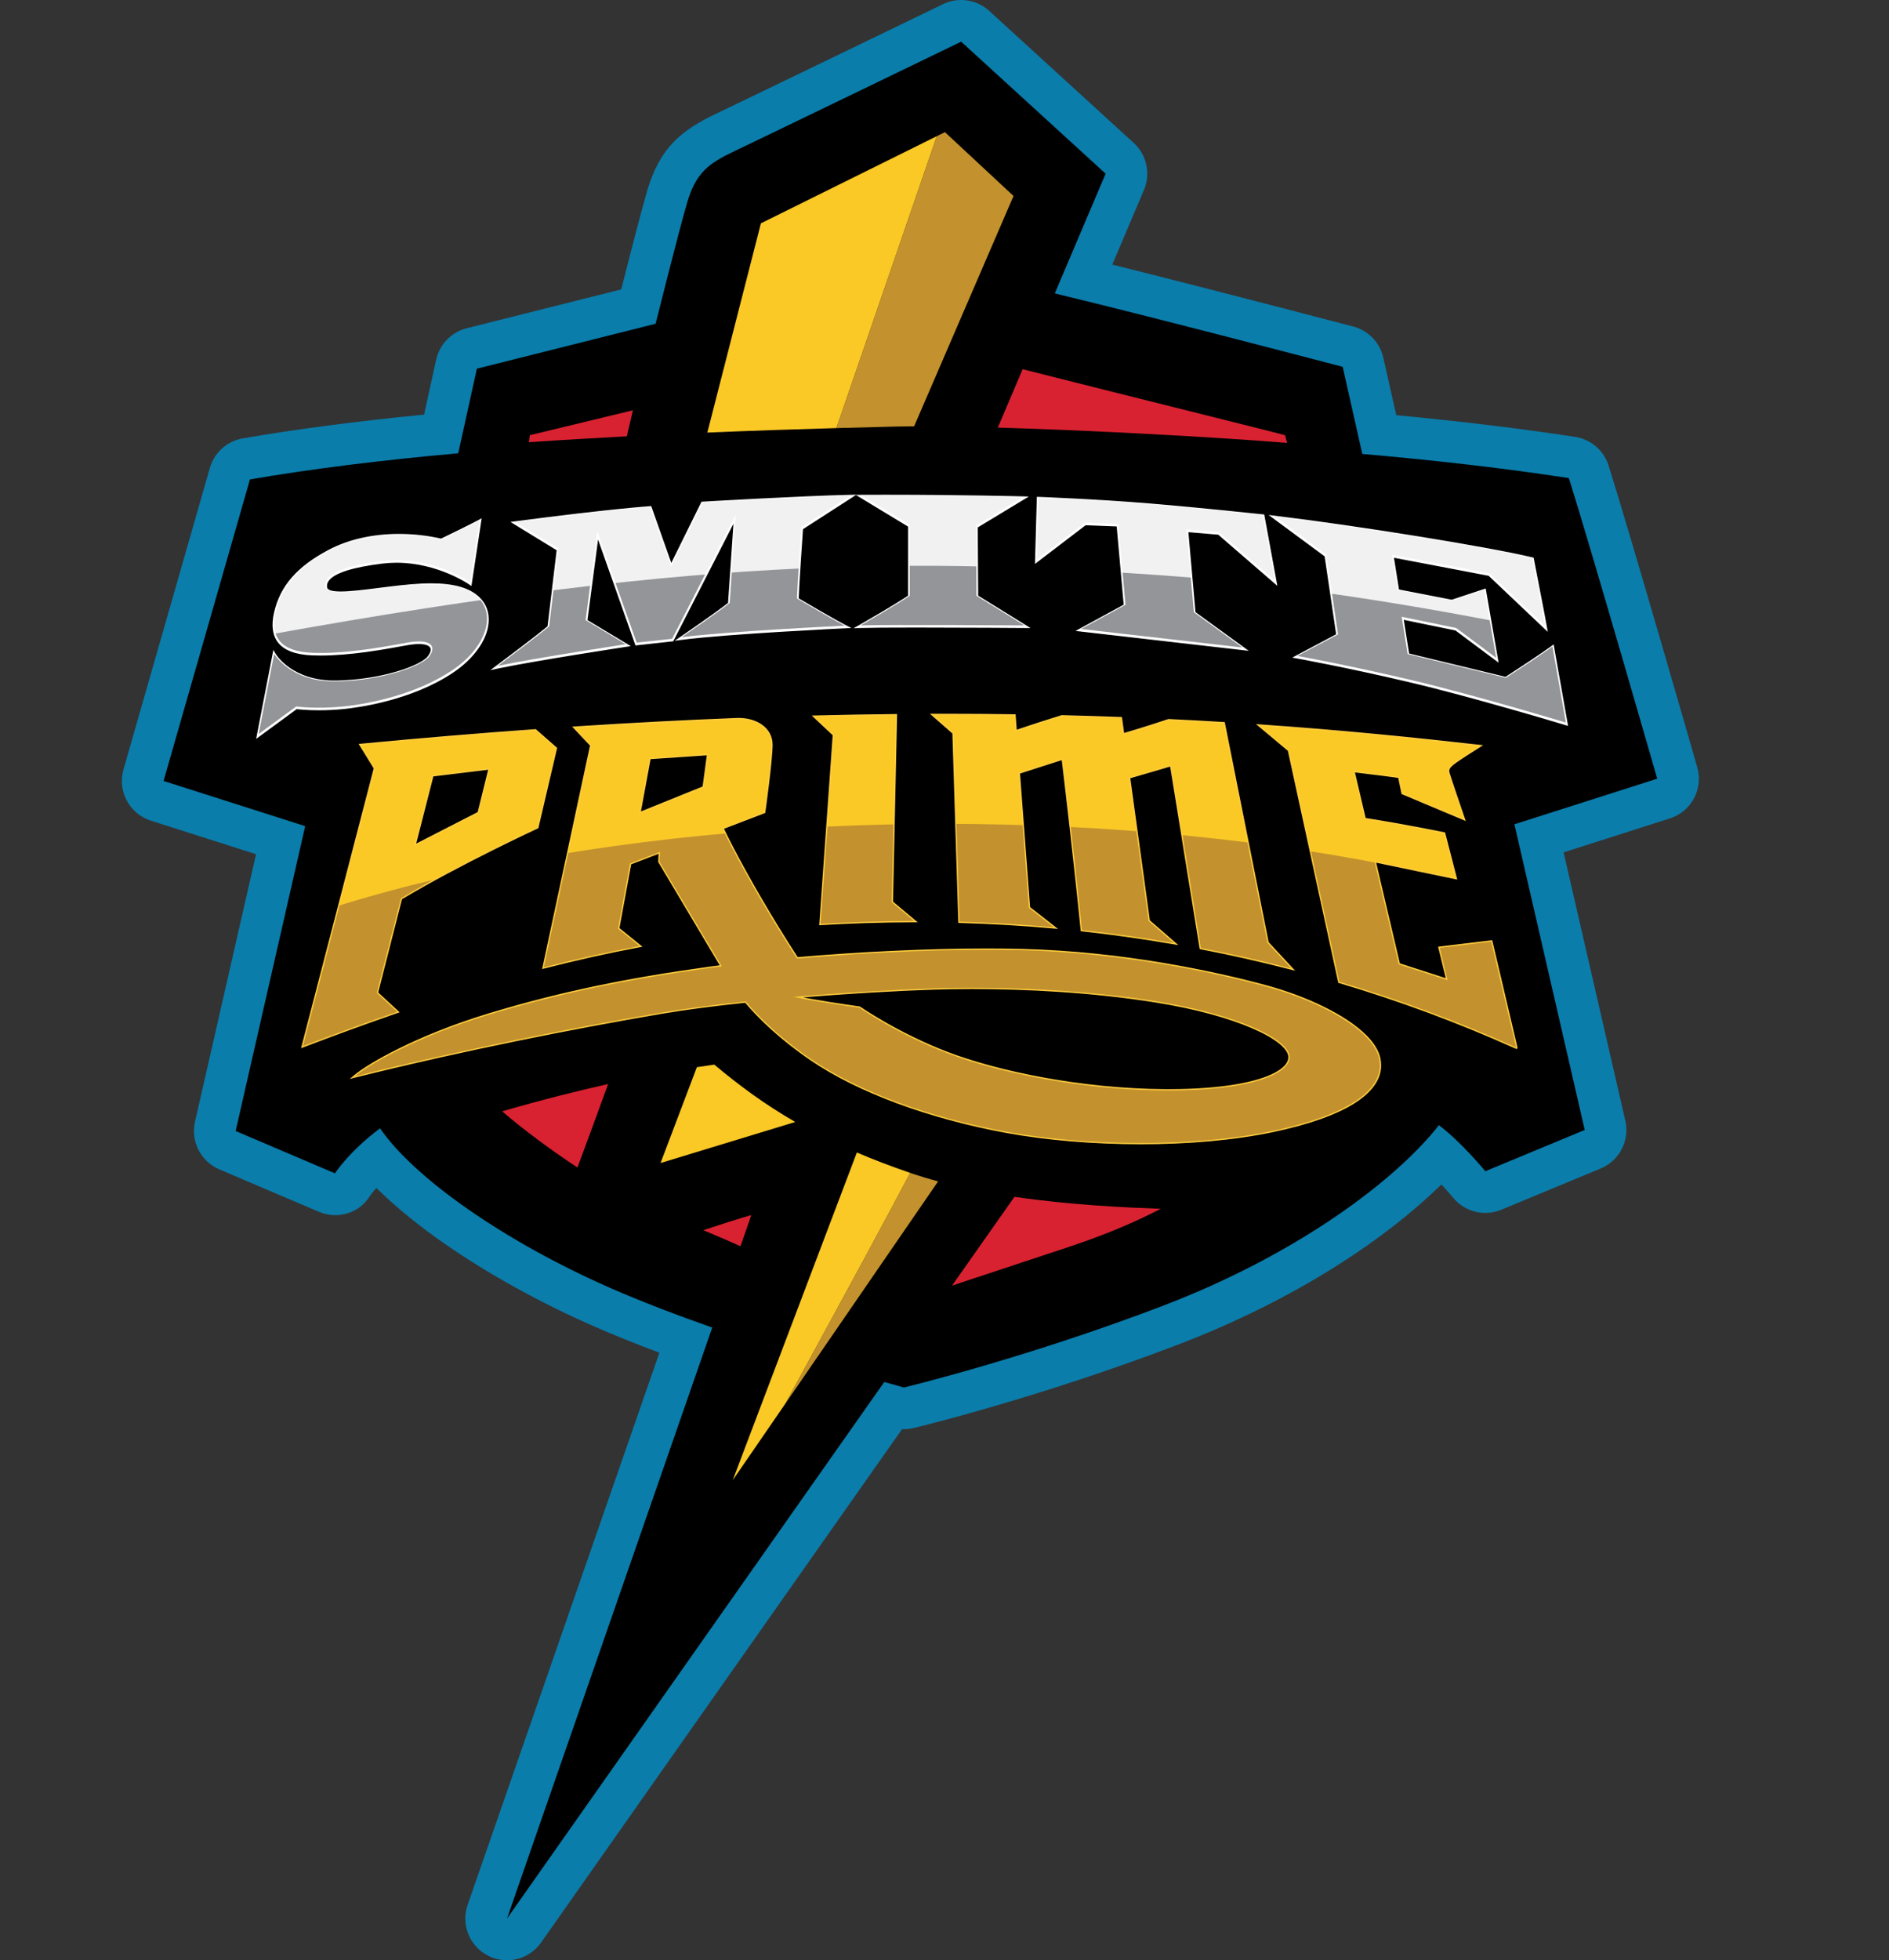
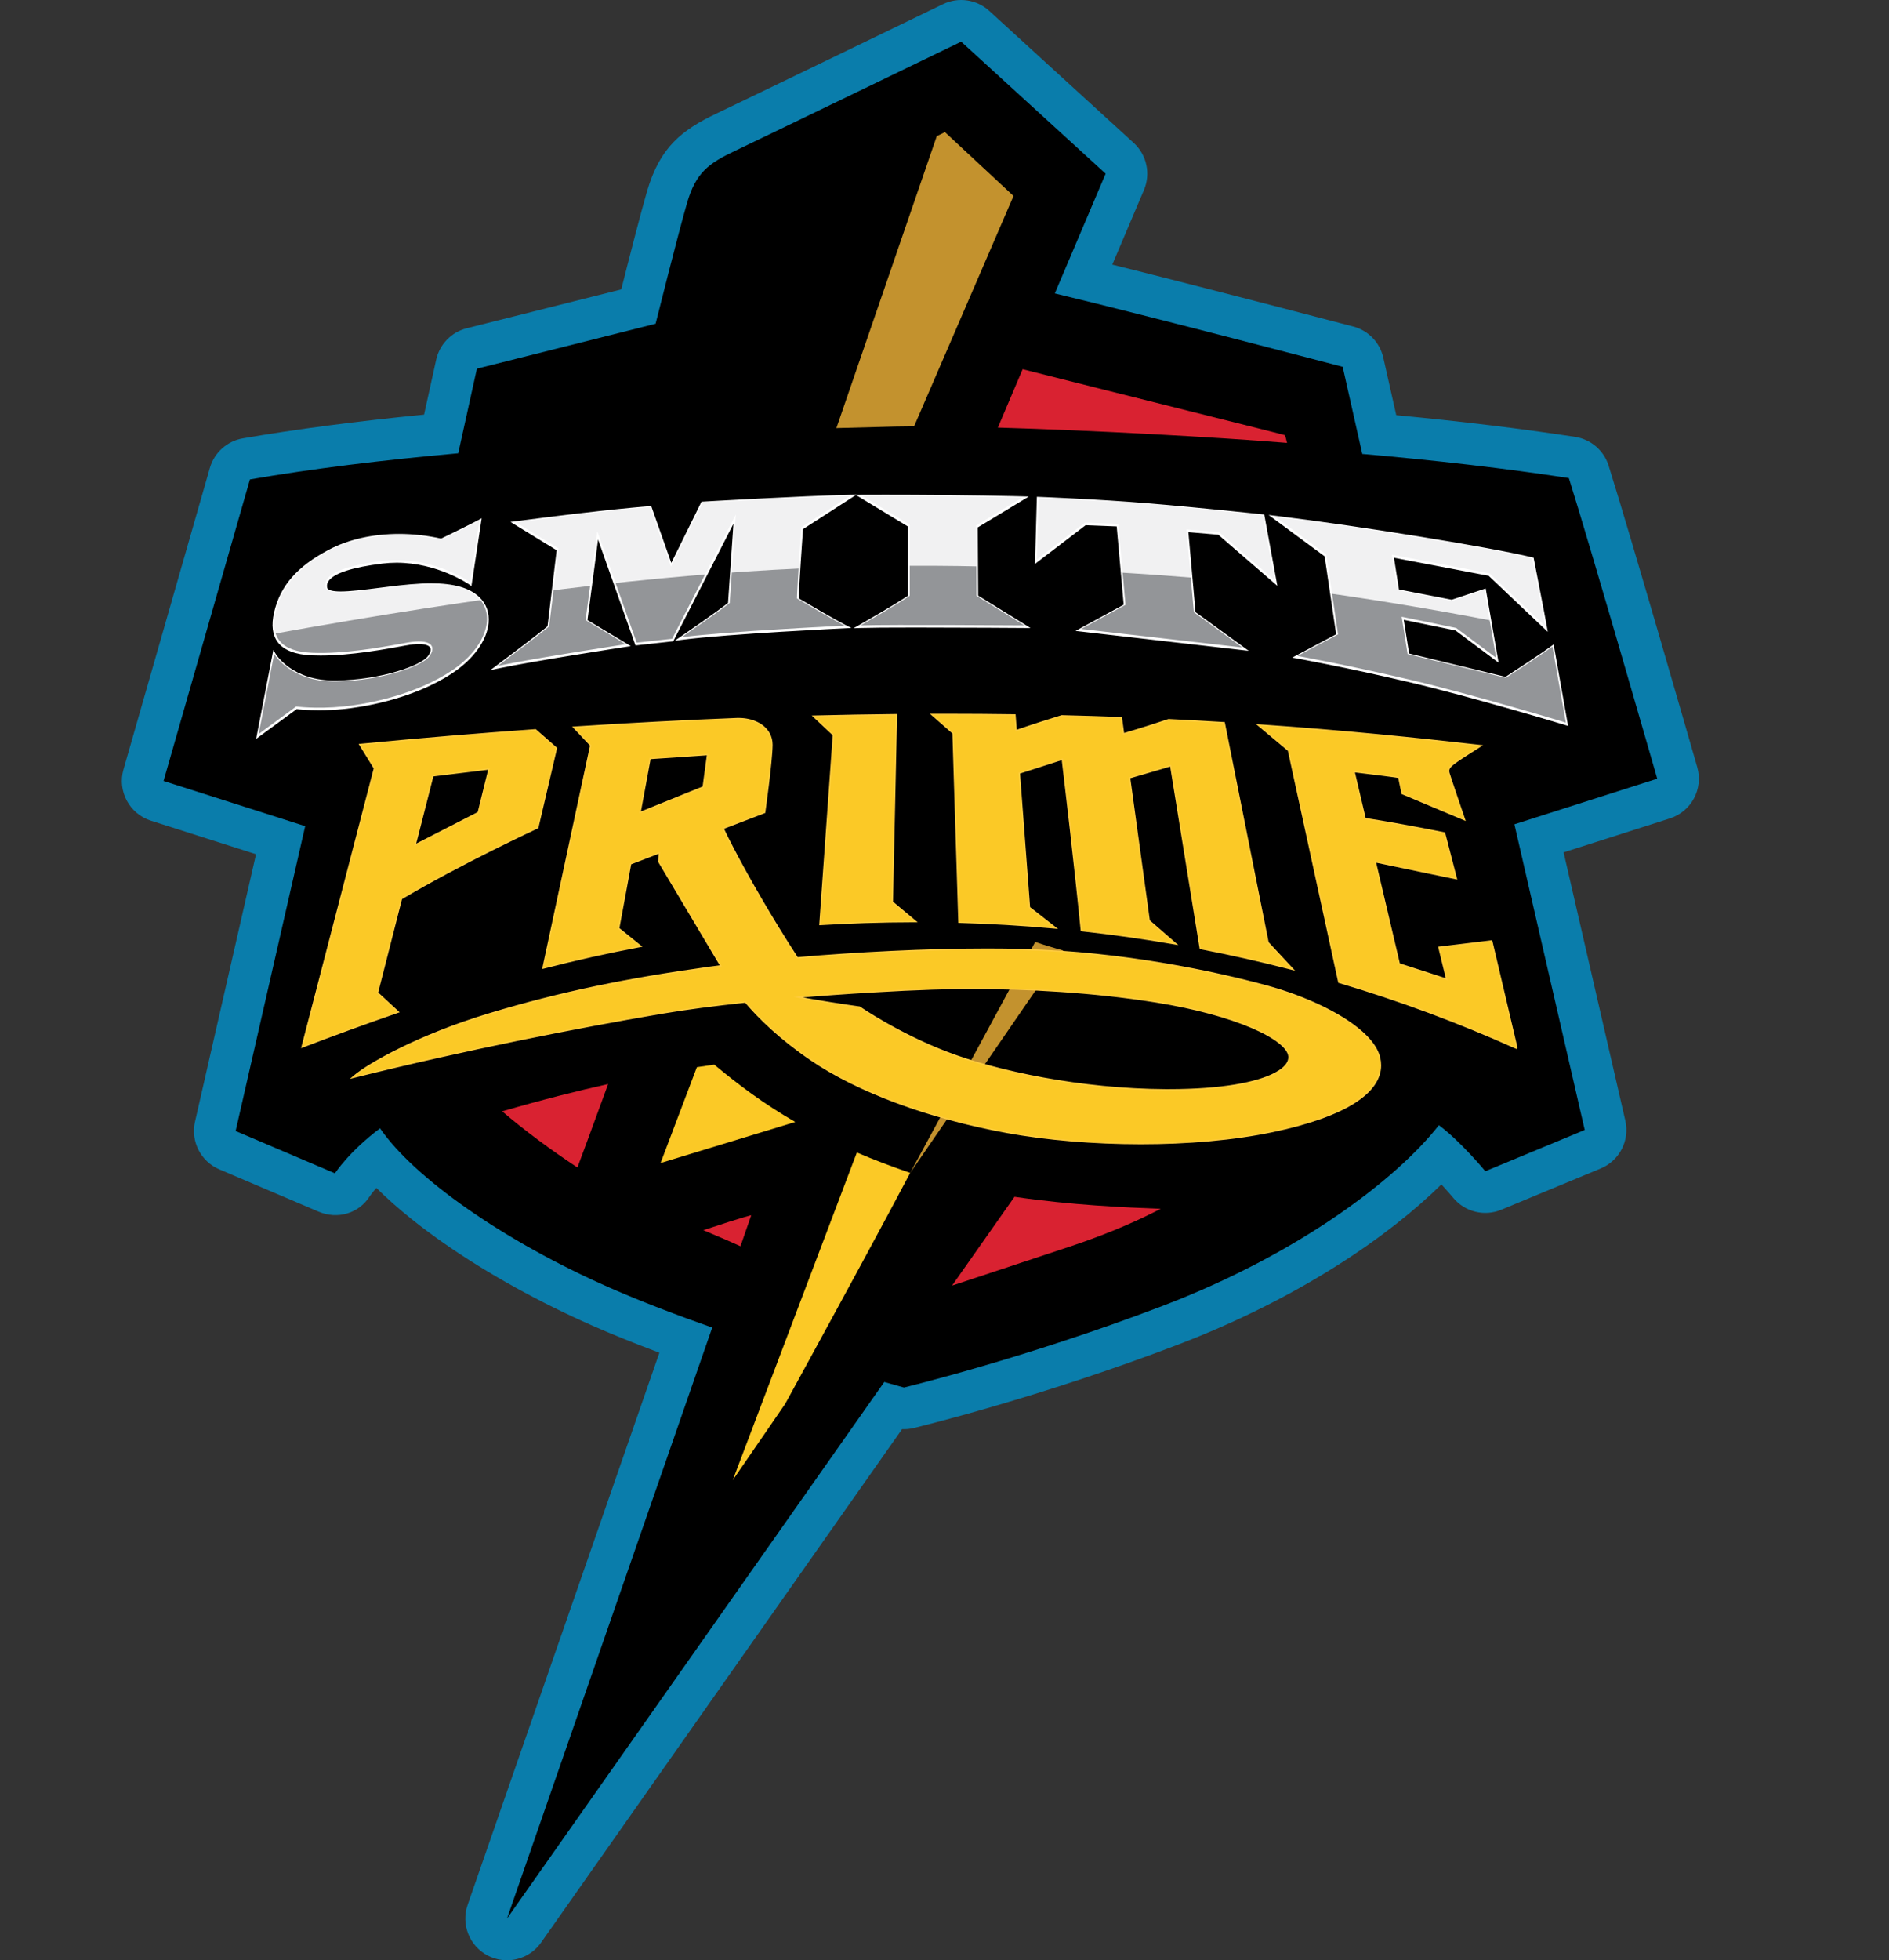
<svg xmlns="http://www.w3.org/2000/svg" id="Layer_3" data-name="Layer 3" viewBox="0 0 2176 2257.24">
  <rect x="0" y="0" width="2176" height="2257.24" fill="#333333" stroke="none" />
  <defs>
    <style>
      .cls-1 {
        fill: #d92231;
      }

      .cls-2 {
        fill: #fff;
      }

      .cls-3 {
        fill: #f1f1f2;
      }

      .cls-4 {
        fill: none;
      }

      .cls-5 {
        clip-path: url(#clippath-1);
      }

      .cls-6 {
        fill: #0a7dab;
      }

      .cls-7 {
        fill: #fbc926;
      }

      .cls-8 {
        fill: #ffcc3e;
      }

      .cls-9 {
        fill: #939598;
      }

      .cls-10 {
        fill: #c3922e;
      }

      .cls-11 {
        clip-path: url(#clippath);
      }
    </style>
    <clipPath id="clippath">
      <path class="cls-4" d="M1746.46,1206.12v.02c-66.33-29.83-134.32-55.01-203.6-75.59l-58.03-266.82-33.59-28.09c95.03,6.57,178.38,15.05,252.8,23.48-7.29,4.59-20.47,12.98-26.12,16.94-8,5.63-11.25,8.45-9.52,14.51,1.73,6.06,17.53,52.17,17.53,52.17l-70.13-29.44s-3.9-17.97-3.68-18.62c0-.67-53.26-6.93-53.26-6.93l13.06,55.53c48.5,7.64,91.5,16.56,91.5,16.56l13.21,51.09-93.37-19.44,27.99,119.02,56.28,18.18-9.09-37.23,59.32-7.14,28.7,121.8ZM1105.32,1061.28c36.3,1.02,72.48,3.16,108.5,6.44l-28.67-22.39-11.74-155.64,50.91-16.38s13.47,111.66,22,197.66c35.54,3.88,70.9,8.87,106.03,14.97l-29.24-25.4-22.73-165.45c35.11-10.13,48.76-14.3,48.76-14.3l34.12,210.81c34.95,6.72,69.67,14.55,104.09,23.5l-27.35-29.43-50.42-252.74c-20.6-1.25-41.73-2.41-63.42-3.45-9.01,3.04-28.08,9.32-52.53,16.5l-2.59-18.86c-22.11-.82-44.76-1.52-67.99-2.08-12.14,3.75-32.94,10.31-53.21,17.3l-1.39-18.35c-30.16-.42-61.25-.61-93.31-.53,5.98,5.18,23.36,20.47,23.36,20.47l6.82,217.35ZM945.29,1063.82c16.74-1,33.73-1.78,51.01-2.34,18.92-.6,37.83-.92,56.71-.94l-25.84-21.59,4.71-215.22c-30.2.3-61.23.84-93.13,1.64l22,20.69-15.46,217.76ZM349,1204.6l83.13-320.02-16.45-26.67c69.96-6.67,136.9-12.22,201.01-16.78l23.48,20.57-21.26,90.9s-89.13,41.24-157.1,81.83l-27.81,108.91s17.28,15.93,23.57,21.73c-35.51,12.22-71.56,25.41-108.57,39.53ZM477.18,974.23l74.38-38.1,12.72-51.5-66.28,8.04-20.82,81.56ZM1588.5,1218.28c7.75,33.61-29.75,64.39-122.25,83.89s-217.07,17.42-306.4,1.07c-89.33-16.35-171.27-46.51-225.77-83.79-34.94-23.9-59.24-47.52-75.1-66.31-34.61,3.64-68.3,7.95-97.68,12.95-97.94,16.67-226.05,41.83-352.55,73.33,16-13.5,72.5-46.25,155.28-71.25,82.78-25,159.47-40.5,251.4-53.25,5.16-.72,10.52-1.43,16.06-2.13-5.62-9.45-13.13-22.06-21.18-35.57-23.09-38.78-50.61-84.99-50.61-84.99,0,0,.25-8.06.55-11.25l-34.49,13.21-13.87,75.16,24.73,19.97c-37.22,6.98-73.79,15.18-110.17,24.54l54.79-255.71-18.95-20.12c65.07-4.25,127.14-7.45,186.39-9.77h0c21.25-.79,40.01,10.29,39.8,29.68-.21,19.39-8.34,77.14-8.34,77.14l-48.19,18.45c13.82,29.22,38.33,73.26,63.28,113.99,7.69,12.56,15.42,24.81,22.9,36.21,82.76-7.12,179.74-11.61,259.37-9.56,116.5,3,222.75,26,281.5,42s121.75,48.5,129.5,82.11ZM815.93,868.16l-67.76,4.59-11.82,64.05,74.37-30.07,5.21-38.57ZM1485.5,1216.17c-2-20.25-61.5-48.5-154-63.25s-190.25-17-258.25-14.75c-36.83,1.22-96.54,4.42-159.11,9.75,28.64,6.04,75.86,12.5,75.86,12.5,0,0,43.5,30.25,101,52.25s154,42.5,251.75,43,144.75-19.25,142.75-39.5Z" />
    </clipPath>
    <clipPath id="clippath-1">
      <path class="cls-4" d="M552.25,599.5l-10.72,70.86s-44.7-31.35-101.36-24.35c-56.67,7-67.33,19.5-65.33,30s34.5,5.33,73.67.5c39.17-4.83,81.33-8.33,102.17,11.5,20.83,19.83,9.67,57.67-30.5,84.33-40.17,26.67-93,38-124.67,41.17-31.67,3.17-54.33,0-54.33,0l-43.17,31.67,17.83-92.17s18.83,32.67,71.83,31.67,98.5-17.67,106.83-28.83c8.33-11.17,3.33-21.17-26.67-15.67s-72,13-108.33,11.5c-36.33-1.5-48.5-18.17-41.83-47,6.67-28.83,25-51.33,62-70.83s85.67-22.33,128.67-12.5c35.5-17.17,43.92-21.84,43.92-21.84ZM643.38,631.57l-10.76,89.64s-8.78,7.89-59.16,45.54c42.67-8.96,147.36-24.92,147.36-24.92l-46.25-27.79,13.45-102.37,45.36,128.36,40.87-4.48,73.32-143.06-6.99,101.83s-13.45,10.76-55.4,39.44c54.5-6.99,187.88-13.27,187.88-13.27,0,0-13.45-6.81-55.04-31.37.36-15.06,5.02-81.93,5.02-81.93,0,0,9.86-6.27,56.47-36.39-56.47,1.25-170.13,7.89-170.13,7.89l-36.39,73.68-24.2-68.48s-44.28,2.87-154.89,17.39l49.48,30.3ZM1048,604.22v81.8s-15.29,10.54-56.7,34.13c34.16-1.13,188.7,0,188.7,0l-55.21-34.13-.5-80.8,53.95-32.62s-82.06-2.26-185.44-1.81l55.19,33.43ZM1196.32,573.15l-2,71.07,55.59-42.44,38.28,1.5,8.32,93.2-51.1,27.79,185.74,21.3-55.92-40.61-8.49-95.37,37.45,3.16,64.24,55.59-13.81-75.06s-71.23-7.66-131.48-12.65c-60.25-4.99-126.82-7.49-126.82-7.49ZM1788.27,744.57s-10.96,8.34-53.62,35.99c-33.13-8.1-113.21-27.41-113.21-27.41l-6.8-42.94,62.81,12.91,46,34.32-13.59-78.17-37.42,12.39s-13.42-2.57-62.67-12.18l-6.45-40.73,112.49,21.45,64.11,60.78s-3.34-18.83-15.01-78.17c-51.48-12.39-203.78-36.7-296.25-47.91l59.11,43.62,13.58,92-46.71,24.79s54.58,9.77,128.7,27.17c74.12,17.4,180.42,49.57,180.42,49.57l-15.49-87.47Z" />
    </clipPath>
  </defs>
  <path class="cls-6" d="M584,2257.24c-7.4,0-14.89-1.71-21.87-5.29-21.3-10.92-31.3-35.86-23.45-58.47l220.89-635.83c-28.58-10.73-54.32-21.12-76.9-31.06-62.06-27.33-121.23-60.13-171.11-94.88-23.56-16.41-52.68-38.66-78.01-63.8-4.44,5.09-6.9,8.52-7.47,9.34-12.49,20.09-37.27,27.29-59.06,18l-114.4-48.73c-21.37-9.1-33.15-32.2-27.99-54.84l70.3-308.04-121.12-38.63c-24.73-7.89-38.71-34-31.56-58.95l99.49-347.2c5.07-17.71,19.83-30.95,37.99-34.08,61.5-10.61,131.59-19.78,208.76-27.34l13.94-63.22c3.92-17.76,17.54-31.78,35.17-36.22l178.03-44.74c8.55-33.8,22.69-89.02,29.74-113.12,14.69-50.27,39.61-70.29,80.45-89.63,29.88-14.15,258.14-124.59,260.44-125.7,17.67-8.55,38.78-5.48,53.28,7.77l166.4,152c15.03,13.73,19.77,35.46,11.81,54.2l-36.49,85.93c117.05,29.15,275.71,70.79,277.57,71.28,17.34,4.55,30.7,18.39,34.64,35.88l14.91,66.22c74.17,7.01,143.35,15.4,206.07,24.99,18.09,2.77,33.04,15.58,38.53,33.04,25.88,82.22,99.03,336.52,102.13,347.31,7.18,24.96-6.8,51.1-31.54,58.99l-122.41,39.07,71.09,308.94c5.25,22.83-6.74,46.12-28.38,55.1l-114.5,47.5c-19.49,8.08-41.96,2.5-55.4-13.77-2.69-3.25-7.61-8.93-13.58-15.38-60.7,59.66-163.54,131.1-304.21,184.79-158.41,60.47-297.81,94.32-303.67,95.73-4.41,1.06-8.93,1.49-13.42,1.29l-415.81,591.17c-9.26,13.16-24.09,20.39-39.29,20.39ZM437.8,1251.27c2.61,0,5.23.21,7.83.64,12.89,2.13,24.35,9.42,31.74,20.19,15.94,23.22,47.57,51.93,89.07,80.84,44.87,31.26,98.44,60.92,154.92,85.79,31.63,13.92,70.32,28.96,115.02,44.68,24.94,8.77,38.09,36.06,29.41,61.03l-124.08,357.18,237.65-337.88c11.75-16.71,32.8-24.15,52.44-18.54,3.81,1.09,7.2,2.05,10.1,2.87,36.7-9.42,153.46-40.78,280.06-89.1,154.53-58.98,256.97-140.76,297.73-192.87,16.02-20.49,45.45-24.48,66.36-9.01,13.35,9.88,26.88,22.8,37.91,34.24l45.66-18.94-71.9-312.45c-5.6-24.34,8.39-48.9,32.18-56.49l120.04-38.31c-19.79-68.47-57.6-198.82-79.68-271.55-62.7-8.91-131.56-16.64-205.16-23.04-20.82-1.81-38.08-16.89-42.67-37.28l-16.17-71.82c-62.52-16.32-214.1-55.68-302.42-76.9-13.72-3.3-25.3-12.47-31.65-25.07-6.35-12.61-6.83-27.37-1.31-40.36l45.26-106.59-117.3-107.15c-63.26,30.59-207.88,100.51-231.88,111.88-23.24,11.01-24.55,13.2-29.41,29.82-9.76,33.37-35.52,136.34-35.78,137.38-4.29,17.18-17.7,30.6-34.87,34.91l-177.09,44.51-15.09,68.44c-4.51,20.45-21.75,35.62-42.61,37.48-75.97,6.77-145.25,15.07-206.43,24.72l-78.29,273.21,118.75,37.88c23.76,7.58,37.76,32.09,32.21,56.41l-71.19,311.93,44.92,19.14c9.58-9.78,21.85-20.94,37-32.25,8.35-6.23,18.44-9.54,28.72-9.54Z" />
  <path d="M1909,896.67s-75.78-263.57-101.78-346.16c-73-11.16-153.2-20.42-237.96-27.79l-22.59-100.32s-217.09-57.01-331.62-84.53l58.55-137.87-166.4-152s-230.4,111.47-260.8,125.87c-30.4,14.4-44.8,25.07-54.93,59.73-10.14,34.67-36.27,139.2-36.27,139.2l-205.87,51.74-21.48,97.42c-87.91,7.84-169.03,17.88-239.94,30.11l-99.49,347.2,163.14,52.04-80.12,351.05,114.4,48.73s16.09-25.04,51.96-51.82c39.27,57.2,142.55,129.82,264.22,183.39,36.18,15.93,77.44,31.61,118.43,46.03l-236.42,680.54,434.59-617.87c14.36,4.1,22.66,6.36,22.66,6.36,0,0,140.44-33.84,297.8-93.91,157.36-60.06,269.92-146.14,318.42-208.14,25,18.5,53.5,53,53.5,53l114.5-47.5-81-352,164.5-52.5Z" />
  <path class="cls-7" d="M822.78,1225.91c-6.27.88-12.95,1.86-20.04,2.95-9.22,24.28-41.83,110.37-41.83,110.37l155.18-47.27c-36.18-20.83-65.38-42.74-93.31-66.05Z" />
  <path class="cls-1" d="M665.16,1344.4c5.88-15.75,17.26-46.44,35.38-96.12-35.83,7.98-76.54,18.22-122.07,31.43,24.85,21.37,55.95,44.39,86.69,64.69Z" />
  <path class="cls-1" d="M865.38,1399.35s-5.89.9-55.19,17.2c18.73,7.81,32.75,13.96,42.79,18.49l12.4-35.69Z" />
-   <path class="cls-10" d="M1048.49,1350.59c-28.45,54.02-77.01,143.38-116.14,215.01-10.08,18.46-19.53,35.75-27.85,50.95l33.76-49.11,142.38-207.07c-10.99-2.96-21.74-6.21-32.15-9.78Z" />
+   <path class="cls-10" d="M1048.49,1350.59l33.76-49.11,142.38-207.07c-10.99-2.96-21.74-6.21-32.15-9.78Z" />
  <path class="cls-7" d="M1048.49,1350.59h-.01c-22.41-7.69-42.77-15.5-61.44-23.47-21.76,57.38-56.68,149.53-86.57,228.41-30.6,80.76-55.93,147.61-56.43,148.94l60.46-87.92c8.32-15.2,17.77-32.49,27.85-50.95,39.13-71.63,87.69-160.99,116.14-215.01Z" />
  <path class="cls-1" d="M1096.68,1480.38c6.35-2.1,64.43-21.33,136.19-45.11,48.41-16.04,83.9-32.76,104.17-43.33-39.9-1.47-103.15-4.21-168.44-13.81l-71.92,102.25Z" />
-   <path class="cls-1" d="M729.05,472.45l-6.99,29.98c-37.41,1.95-75.34,4.21-112.82,6.81.41-3.11,1.08-8.11,1.08-8.11l118.73-28.68Z" />
  <path class="cls-1" d="M1480.23,501.13c.21.3,1.45,5.16,2.38,8.88-80.53-6.57-221.97-14.4-333.17-17.63l28.55-67.23c110.08,27.91,301.9,75.49,302.24,75.98Z" />
  <path class="cls-10" d="M1167.5,225.67l-114.5,265.22c-7.54.03-14.56.12-21,.28-20.51.49-43.54,1.07-68.53,1.78l115.61-336.11,9.42-4.67,79,73.5Z" />
-   <path class="cls-7" d="M1079.08,156.84l-115.61,336.11c-44.44,1.26-95.07,2.92-148.66,5.15l61.69-240.93,202.58-100.33Z" />
  <path class="cls-8" d="M1746.46,1206.12l-1.34-.67v.02s1.33.67,1.33.67l.62-1.37c-66.38-29.86-134.43-55.06-203.78-75.66l-.43,1.44,1.47-.32-58.14-267.32-33.98-28.42-.96,1.15-.1,1.5c95,6.57,178.33,15.05,252.73,23.47l.17-1.49-.8-1.27c-3.65,2.3-8.77,5.54-13.69,8.71-4.92,3.17-9.63,6.26-12.49,8.27h0c-3.32,2.34-5.87,4.21-7.7,6.17-.91.98-1.64,1.99-2.15,3.1-.51,1.11-.77,2.31-.76,3.56,0,1.06.18,2.16.51,3.32.23.8.67,2.18,1.27,4.03,4.19,12.91,16.29,48.21,16.29,48.21l1.42-.49.58-1.38-70.13-29.44-.58,1.38,1.47-.32s-.23-1.06-.58-2.68c-.52-2.42-1.3-6.09-1.94-9.3-.32-1.6-.61-3.08-.82-4.23-.1-.57-.19-1.06-.24-1.42-.03-.18-.05-.33-.06-.44v-.13s-.01-.03-.01-.03h-.17s.17,0,.17,0h0s-.17,0-.17,0h.17s-.93,0-.93,0l.92.09v-.09s-.92,0-.92,0l.92.09-1.35-.13,1.27.48c.07-.2.07-.29.08-.35l-1.35-.13,1.27.48.1-.26v-.27c0-.32-.1-.59-.21-.76-.22-.35-.39-.44-.5-.52-.22-.14-.32-.16-.42-.2-.19-.06-.35-.1-.56-.15-.77-.17-2.1-.38-3.93-.65-12.76-1.88-48.96-6.13-48.97-6.13l-2.13-.25,13.78,58.59,1,.16c24.23,3.82,47.09,7.95,63.89,11.14,8.4,1.59,15.29,2.94,20.07,3.9,2.39.48,4.26.86,5.53,1.11,1.27.26,1.94.4,1.94.4l.3-1.47-1.45.38,12.61,48.75-93.31-19.43,28.72,122.14,59.64,19.27-9.33-38.2,56.31-6.78,28.39,120.49,1.46-.34-1.34-.67,1.34.67,1.46-.34-29.01-123.11-62.33,7.5,8.85,36.26-52.92-17.09-27.26-115.9,93.43,19.45-14.05-54.33-.91-.19s-43.03-8.93-91.57-16.57l-.23,1.48,1.46-.34-13.06-55.53-1.46.34-.18,1.49s.83.1,2.29.27c5.1.6,17.84,2.12,29.3,3.56,5.73.72,11.14,1.42,15.11,1.98,1.98.28,3.61.52,4.72.71.55.09.98.17,1.23.23l.15.04h.05s.25-.77.25-.77l-.38.72c.11.06.13.06.13.06l.25-.78-.38.72.63-1.22-.94,1.01c.15.14.24.18.3.21l.63-1.22-.94,1.01,1-1.07-1.27.73c.1.17.2.27.27.35l1-1.07-1.27.73,1.29-.74h-1.48c0,.31.1.57.2.74l1.29-.74h-1.48,1.5l-1.4-.53c-.08.22-.09.33-.1.42v.2c0,.23.01.41.04.65.11.87.39,2.38.76,4.24,1.09,5.55,2.91,13.95,2.91,13.95l.17.76,73.93,31.04-1.08-3.16s-.25-.72-.68-1.99c-1.52-4.45-5.36-15.67-9-26.44-1.82-5.38-3.59-10.65-5-14.9-1.41-4.25-2.46-7.5-2.82-8.76-.27-.95-.39-1.77-.39-2.5,0-.86.16-1.58.5-2.32.5-1.1,1.44-2.25,2.91-3.56,1.47-1.31,3.46-2.76,5.93-4.5h0c2.79-1.95,7.49-5.04,12.4-8.2,4.91-3.16,10.02-6.41,13.66-8.7l3.62-2.28-4.25-.48c-74.43-8.43-157.81-16.91-252.87-23.49l-4.61-.32,36.74,30.73,58.11,267.18.85.25c69.22,20.56,137.14,45.72,203.4,75.52l1.31.59.9-1.79-.12-.53-1.46.34ZM1105.32,1061.28l-.04,1.5c36.27,1.02,72.42,3.16,108.41,6.43l5.08.46-32.17-25.12-11.6-153.8,49.78-16.02-.46-1.43-1.49.18s.21,1.74.6,4.96c2.69,22.54,13.94,117.44,21.4,192.66l.12,1.21,1.21.13c35.51,3.88,70.84,8.86,105.94,14.96l5.31.92-32.88-28.56-22.65-164.89-1.49.2.42,1.44c35.12-10.13,48.77-14.3,48.78-14.31l-.44-1.43-1.48.24,34.29,211.85,1.03.2c34.92,6.71,69.61,14.54,104,23.48l4.98,1.29-30.56-32.89-50.56-253.46-1.15-.07c-20.61-1.25-41.74-2.41-63.44-3.45h-.28s-.27.08-.27.08c-9,3.03-28.05,9.31-52.47,16.48l.42,1.44,1.49-.2-2.76-20.11-1.26-.05c-22.12-.82-44.77-1.52-68.01-2.08h-.24s-.23.07-.23.07c-12.15,3.75-32.96,10.32-53.26,17.32l.49,1.42,1.5-.11-1.49-19.72-1.37-.02c-25.65-.36-51.96-.55-78.98-.55-4.76,0-9.55,0-14.35.02h-4.01s3.03,2.63,3.03,2.63c2.98,2.58,8.82,7.7,13.92,12.17,2.55,2.23,4.91,4.31,6.63,5.82,1.72,1.51,2.81,2.47,2.81,2.47l.99-1.13-1.5.05,6.86,218.76,1.41.04.04-1.5,1.5-.05-6.84-218-.49-.43s-17.38-15.29-23.37-20.48l-.98,1.13v1.5c4.81-.01,9.59-.02,14.35-.02,27,0,53.31.19,78.94.55l.02-1.5-1.5.11,1.54,20.29,1.84-.63c20.24-6.98,41.03-13.54,53.16-17.28l-.44-1.43-.04,1.5c23.22.56,45.87,1.26,67.97,2.08l.06-1.5-1.49.2,2.83,20.59,1.67-.49c24.47-7.19,43.56-13.47,52.59-16.52l-.48-1.42-.07,1.5c21.68,1.04,42.81,2.2,63.4,3.45l.09-1.5-1.47.29,50.5,253.16,27.64,29.74,1.1-1.02.38-1.45c-34.45-8.96-69.2-16.8-104.18-23.52l-.28,1.47,1.48-.24-34.39-212.51-1.64.5s-.85.26-2.67.81c-5.48,1.65-19.73,5.89-46.06,13.49l-1.25.36,22.98,167.29,29.67,25.77.98-1.13.26-1.48c-35.16-6.11-70.55-11.1-106.12-14.98l-.16,1.49,1.49-.15c-8.53-86.02-22-197.69-22-197.69l-.22-1.81-53.77,17.3,11.88,157.48,29.19,22.8.92-1.18.14-1.49c-36.05-3.28-72.26-5.42-108.59-6.45l-.04,1.5,1.5-.05-1.5.05ZM945.29,1063.82l.09,1.5c16.73-1,33.7-1.78,50.97-2.34,18.9-.6,37.8-.92,56.66-.94h4.13s-28.45-23.78-28.45-23.78l4.73-216.05-1.55.02c-30.21.3-61.25.84-93.15,1.64l-3.65.09,24.14,22.7-15.53,218.75,1.71-.1-.09-1.5,1.5.11,15.51-218.47-22.52-21.18-1.03,1.09.04,1.5c31.89-.8,62.91-1.34,93.11-1.64v-1.5s-1.51-.03-1.51-.03l-4.73,215.94,26.39,22.05.96-1.15v-1.5c-18.9.02-37.82.34-56.76.94-17.29.56-34.3,1.34-51.05,2.34l.09,1.5,1.5.11-1.5-.11ZM349,1204.6l1.45.38,83.29-320.64-16.79-27.21-1.28.79.14,1.49c69.95-6.67,136.88-12.22,200.97-16.78l-.11-1.5-.99,1.13,22.8,19.98-21.06,90.02,1.46.34-.63-1.36s-89.17,41.25-157.24,81.9l-.53.32-28.18,110.38.66.61s1.08,1,2.8,2.58c5.15,4.75,16.05,14.8,20.77,19.15l1.02-1.1-.49-1.42c-35.53,12.23-71.59,25.42-108.62,39.55l.53,1.4,1.45.38-1.45-.38.53,1.4c37-14.12,73.03-27.3,108.52-39.51l2.38-.82-1.85-1.7c-6.29-5.8-23.57-21.73-23.57-21.73l-1.02,1.1,1.45.37,27.81-108.91-1.45-.37.77,1.29c33.93-20.26,73.18-40.71,103.94-56.08,15.38-7.69,28.64-14.11,38.05-18.6,4.71-2.25,8.45-4.02,11.02-5.22,1.28-.6,2.27-1.07,2.94-1.38.67-.31,1.01-.47,1.01-.47l.66-.31,21.63-92.49-24.63-21.58-.62.04c-64.12,4.56-131.07,10.11-201.05,16.78l-2.4.23,17.38,28.18-83.7,322.22,2.72-1.04-.53-1.4ZM477.18,974.23l.68,1.33,74.99-38.41,13.41-54.27-69.46,8.43-21.9,85.78,2.96-1.52-.68-1.33,1.45.37,20.57-80.57,63.1-7.65-12.03,48.73-73.77,37.79.68,1.34,1.45.37-1.45-.37ZM1588.5,1218.28l-1.46.34c.63,2.75.95,5.47.95,8.15,0,7.24-2.29,14.3-7.08,21.18-7.18,10.32-20.06,20.21-39.1,29.14-19.03,8.94-44.2,16.94-75.87,23.61-45.46,9.58-98.77,13.95-151.81,13.95-54.55,0-108.83-4.62-154.01-12.89-89.17-16.31-170.96-46.44-225.19-83.55-34.83-23.82-59.03-47.35-74.8-66.04l-.51-.61-.79.08c-34.63,3.64-68.35,7.96-97.77,12.96-97.97,16.68-226.11,41.84-352.66,73.35l.36,1.46.97,1.15c3.9-3.29,10.39-7.85,19.18-13.18,26.4-16,73.61-39.07,135.56-57.78,82.7-24.97,159.29-40.46,251.17-53.2,5.15-.72,10.51-1.43,16.04-2.13l2.27-.29-1.17-1.97c-5.62-9.45-13.13-22.06-21.18-35.57-23.09-38.78-50.61-84.99-50.61-84.99l-1.29.77,1.5.05s.02-.5.04-1.3c.04-1.2.11-3.09.2-4.96.09-1.87.19-3.75.3-4.89l.23-2.41-37.53,14.38-14.18,76.87,25.42,20.53.94-1.17-.28-1.47c-37.25,6.99-73.86,15.19-110.27,24.56l.37,1.45,1.47.31,54.95-256.48-19.49-20.69-1.09,1.03.1,1.5c65.06-4.25,127.11-7.45,186.35-9.77l-.06-1.5h-1.5v1.57l1.56-.06c.7-.03,1.4-.04,2.09-.04,9.85,0,18.97,2.65,25.53,7.45,3.28,2.4,5.93,5.33,7.77,8.73,1.83,3.41,2.86,7.3,2.86,11.7,0,.1,0,.21,0,.31-.05,4.75-.59,11.98-1.38,20.1-1.18,12.18-2.92,26.4-4.36,37.57-.72,5.58-1.36,10.4-1.83,13.83-.23,1.71-.42,3.08-.55,4.01-.13.93-.2,1.44-.2,1.44l1.49.21-.54-1.4-49.7,19.03.69,1.46c13.86,29.31,38.38,73.36,63.36,114.13,7.7,12.57,15.43,24.83,22.93,36.25l.49.75.89-.08c69.08-5.94,148.08-10.05,218.59-10.05,13.92,0,27.5.16,40.62.5,116.33,2.99,222.48,25.97,281.14,41.95,29.26,7.97,59.6,20.06,83.5,34.29,11.95,7.11,22.29,14.77,30.08,22.66,7.79,7.9,13.01,16.03,14.85,24.04l1.46-.34,1.46-.34c-2.03-8.79-7.6-17.33-15.64-25.48-12.06-12.22-29.73-23.61-49.92-33.5-20.19-9.88-42.89-18.22-65.01-24.25-58.84-16.02-165.18-39.05-281.86-42.05-13.14-.34-26.75-.5-40.69-.5-70.62,0-149.69,4.11-218.84,10.06l.13,1.49,1.25-.82c-7.47-11.38-15.19-23.62-22.87-36.17-24.93-40.69-49.42-84.71-63.2-113.85l-1.36.64.54,1.4,49.02-18.77.12-.88s2.03-14.45,4.09-31.33c1.03-8.44,2.07-17.49,2.86-25.64.79-8.16,1.34-15.42,1.4-20.36,0-.12,0-.23,0-.34,0-4.87-1.15-9.28-3.22-13.12-3.1-5.77-8.23-10.21-14.48-13.21-6.26-3-13.66-4.56-21.45-4.56-.73,0-1.47.01-2.2.04l.06,1.5h1.5v-1.57l-1.56.06c-59.26,2.32-121.35,5.52-186.43,9.77l-3.18.21,20.59,21.86-55.13,257.31,2.35-.6c36.35-9.35,72.89-17.54,110.07-24.52l3.19-.6-26.56-21.45,13.56-73.45,33.7-12.91-.54-1.4-1.49-.14c-.16,1.66-.29,4.47-.39,6.9-.1,2.42-.16,4.44-.16,4.44v.44s.21.38.21.38c0,0,.43.72,1.23,2.06,5.58,9.38,29.18,49,49.38,82.93,8.05,13.51,15.56,26.12,21.18,35.57l1.29-.77-.19-1.49c-5.55.7-10.91,1.41-16.08,2.13-91.98,12.76-168.76,28.27-251.63,53.3-41.47,12.53-76.37,26.99-102.91,40.03-13.27,6.52-24.46,12.68-33.34,18.06-8.89,5.39-15.46,9.99-19.56,13.45l-4.93,4.16,6.26-1.56c126.45-31.49,254.53-56.64,352.44-73.31,29.33-4.99,63-9.3,97.59-12.94l-.16-1.49-1.15.97c15.95,18.89,40.35,42.6,75.4,66.58,54.76,37.45,136.85,67.64,226.35,84.03,45.4,8.31,99.83,12.93,154.55,12.94,53.21,0,106.69-4.37,152.42-14.01,42.43-8.95,73.38-20.26,93.86-33.24,10.24-6.5,17.86-13.42,22.95-20.73,5.09-7.3,7.63-15.01,7.62-22.9,0-2.92-.35-5.87-1.03-8.83l-1.46.34ZM815.93,868.16l-.1-1.5-68.92,4.67-12.53,67.88,77.71-31.42,5.57-41.26-1.83.12.1,1.5-1.49-.2-5.09,37.71-71.03,28.72,11.11-60.22,66.6-4.51-.1-1.5-1.49-.2,1.49.2ZM1485.5,1216.17l1.49-.15c-.29-2.88-1.57-5.78-3.68-8.66-3.7-5.05-9.94-10.18-18.49-15.32-12.83-7.71-30.88-15.42-53.34-22.43-22.46-7.01-49.33-13.32-79.74-18.17-73.13-11.66-149.49-15.52-211.9-15.52-16.65,0-32.3.27-46.64.75-36.86,1.22-96.59,4.42-159.19,9.75l-10.13.86,9.95,2.1c28.74,6.06,75.95,12.52,75.97,12.52l.2-1.49-.86,1.23c.06.04,43.63,30.34,101.32,52.42,57.72,22.08,154.32,42.59,252.28,43.1,1.22,0,2.43,0,3.63,0,46.76,0,81.68-4.68,105.03-11.87,11.68-3.6,20.48-7.82,26.46-12.49,2.99-2.34,5.28-4.8,6.83-7.38,1.56-2.58,2.37-5.29,2.37-8.03,0-.46-.02-.92-.07-1.38l-1.49.15-1.49.15c.04.36.05.73.05,1.09,0,2.15-.62,4.3-1.94,6.49-2.3,3.83-6.8,7.73-13.59,11.33-10.18,5.42-25.46,10.18-45.82,13.56-20.36,3.38-45.79,5.39-76.35,5.39-1.2,0-2.4,0-3.61,0-97.54-.49-193.94-20.98-251.22-42.9-28.65-10.96-53.84-23.99-71.85-34.28-9.01-5.14-16.22-9.6-21.18-12.77-2.48-1.58-4.39-2.85-5.69-3.71-.65-.43-1.14-.77-1.47-.99-.33-.22-.49-.34-.49-.34l-.3-.21-.36-.05s-.73-.1-2.08-.29c-9.41-1.32-48.7-6.93-73.67-12.19l-.31,1.47.13,1.49c62.54-5.33,122.23-8.53,159.03-9.75,14.3-.47,29.92-.75,46.54-.75,62.28,0,138.51,3.85,211.42,15.48,46.15,7.36,84.05,18.09,110.58,29.46,13.26,5.68,23.68,11.53,30.83,17.14,3.57,2.8,6.33,5.54,8.21,8.13,1.89,2.59,2.9,5.01,3.12,7.19l1.49-.15Z" />
  <path class="cls-7" d="M1746.46,1206.12v.02c-66.33-29.83-134.32-55.01-203.6-75.59l-58.03-266.82-33.59-28.09c95.03,6.57,178.38,15.05,252.8,23.48-7.29,4.59-20.47,12.98-26.12,16.94-8,5.63-11.25,8.45-9.52,14.51,1.73,6.06,17.53,52.17,17.53,52.17l-70.13-29.44s-3.9-17.97-3.68-18.62c0-.67-53.26-6.93-53.26-6.93l13.06,55.53c48.5,7.64,91.5,16.56,91.5,16.56l13.21,51.09-93.37-19.44,27.99,119.02,56.28,18.18-9.09-37.23,59.32-7.14,28.7,121.8ZM1105.32,1061.28c36.3,1.02,72.48,3.16,108.5,6.44l-28.67-22.39-11.74-155.64,50.91-16.38s13.47,111.66,22,197.66c35.54,3.88,70.9,8.87,106.03,14.97l-29.24-25.4-22.73-165.45c35.11-10.13,48.76-14.3,48.76-14.3l34.12,210.81c34.95,6.72,69.67,14.55,104.09,23.5l-27.35-29.43-50.42-252.74c-20.6-1.25-41.73-2.41-63.42-3.45-9.01,3.04-28.08,9.32-52.53,16.5l-2.59-18.86c-22.11-.82-44.76-1.52-67.99-2.08-12.14,3.75-32.94,10.31-53.21,17.3l-1.39-18.35c-30.16-.42-61.25-.61-93.31-.53,5.98,5.18,23.36,20.47,23.36,20.47l6.82,217.35ZM945.29,1063.82c16.74-1,33.73-1.78,51.01-2.34,18.92-.6,37.83-.92,56.71-.94l-25.84-21.59,4.71-215.22c-30.2.3-61.23.84-93.13,1.64l22,20.69-15.46,217.76ZM349,1204.6l83.13-320.02-16.45-26.67c69.96-6.67,136.9-12.22,201.01-16.78l23.48,20.57-21.26,90.9s-89.13,41.24-157.1,81.83l-27.81,108.91s17.28,15.93,23.57,21.73c-35.51,12.22-71.56,25.41-108.57,39.53ZM477.18,974.23l74.38-38.1,12.72-51.5-66.28,8.04-20.82,81.56ZM1588.5,1218.28c7.75,33.61-29.75,64.39-122.25,83.89s-217.07,17.42-306.4,1.07c-89.33-16.35-171.27-46.51-225.77-83.79-34.94-23.9-59.24-47.52-75.1-66.31-34.61,3.64-68.3,7.95-97.68,12.95-97.94,16.67-226.05,41.83-352.55,73.33,16-13.5,72.5-46.25,155.28-71.25,82.78-25,159.47-40.5,251.4-53.25,5.16-.72,10.52-1.43,16.06-2.13-5.62-9.45-13.13-22.06-21.18-35.57-23.09-38.78-50.61-84.99-50.61-84.99,0,0,.25-8.06.55-11.25l-34.49,13.21-13.87,75.16,24.73,19.97c-37.22,6.98-73.79,15.18-110.17,24.54l54.79-255.71-18.95-20.12c65.07-4.25,127.14-7.45,186.39-9.77h0c21.25-.79,40.01,10.29,39.8,29.68-.21,19.39-8.34,77.14-8.34,77.14l-48.19,18.45c13.82,29.22,38.33,73.26,63.28,113.99,7.69,12.56,15.42,24.81,22.9,36.21,82.76-7.12,179.74-11.61,259.37-9.56,116.5,3,222.75,26,281.5,42s121.75,48.5,129.5,82.11ZM815.93,868.16l-67.76,4.59-11.82,64.05,74.37-30.07,5.21-38.57ZM1485.5,1216.17c-2-20.25-61.5-48.5-154-63.25s-190.25-17-258.25-14.75c-36.83,1.22-96.54,4.42-159.11,9.75,28.64,6.04,75.86,12.5,75.86,12.5,0,0,43.5,30.25,101,52.25s154,42.5,251.75,43,144.75-19.25,142.75-39.5Z" />
  <g class="cls-11">
-     <ellipse class="cls-10" cx="1088" cy="1353.67" rx="1088" ry="405" />
-   </g>
+     </g>
  <path class="cls-2" d="M295.07,850.8l19.82-102.44,2.68,4.64c.18.31,18.96,31.61,70.06,30.67,52.23-.99,97.23-17.26,105.27-28.03,2.93-3.93,3.9-7.38,2.73-9.71-1.4-2.78-6.02-4.32-13.01-4.32-4.06,0-8.91.51-14.42,1.52-25.47,4.67-63.97,11.73-98.97,11.73-3.35,0-6.65-.07-9.8-.2-19.11-.79-32.37-5.86-39.39-15.08-6.24-8.19-7.69-19.75-4.31-34.37,7.09-30.67,26.53-52.92,63.02-72.15,22.64-11.93,50.6-18.24,80.84-18.24,16.28,0,32.6,1.82,48.52,5.4,34.45-16.66,43.11-21.44,43.19-21.48l3.56-1.97-11.81,78.07-2.64-1.85c-.36-.25-36.26-25.01-83.54-25.01-5.51,0-11.04.34-16.43,1-34.5,4.26-55.27,10.93-61.75,19.82-1.79,2.45-2.4,5.01-1.86,7.82.56,2.94,5.95,4.5,15.58,4.5,11.3,0,27.12-1.99,45.43-4.3,3.42-.43,6.9-.87,10.45-1.31,15.87-1.96,32.73-3.77,48.48-3.77,26.04,0,44.13,5.17,55.31,15.81,8.05,7.67,11.77,17.95,10.73,29.72-1.76,20.06-17.27,41.64-41.51,57.72-47.61,31.61-108.15,39.75-125.57,41.49-9.4.94-18.95,1.42-28.36,1.42-13.66,0-22.92-.99-25.63-1.32l-46.64,34.21ZM316.9,759.01l-15.97,82.53,39.7-29.13.8.11c.1.01,10.15,1.39,25.9,1.39,9.28,0,18.69-.47,27.96-1.4,17.19-1.72,76.92-9.75,123.76-40.84,23.23-15.42,38.08-35.89,39.73-54.74.92-10.52-2.37-19.68-9.51-26.48-10.39-9.89-27.58-14.71-52.55-14.71-15.53,0-32.25,1.8-47.99,3.74-3.54.44-7.02.88-10.43,1.31-18.45,2.33-34.38,4.34-45.93,4.34-8.39,0-18.2-.88-19.51-7.75-.74-3.9.12-7.58,2.56-10.93,7.26-9.96,28.35-16.97,64.5-21.43,5.56-.69,11.25-1.03,16.92-1.03,41.12,0,73.86,18.25,83.17,24.01l9.67-63.88c-5.13,2.66-16.72,8.53-40.48,20.02l-.63.31-.68-.16c-15.84-3.62-32.1-5.46-48.32-5.46-29.59,0-56.9,6.15-78.97,17.78-35.37,18.64-54.18,40.08-60.98,69.51-3.1,13.4-1.89,23.85,3.59,31.04,6.27,8.23,18.51,12.77,36.38,13.51,3.1.13,6.34.19,9.64.19,34.64,0,72.92-7.02,98.25-11.66,5.75-1.05,10.84-1.59,15.15-1.59,8.83,0,14.41,2.2,16.59,6.52,1.88,3.76.78,8.69-3.1,13.89-8.72,11.69-54.18,28.61-108.4,29.64-42.87.81-63.77-19.74-70.8-28.66ZM1806.29,835.9l-3.12-.94c-1.06-.32-107.09-32.36-180.3-49.54-73.22-17.19-128.05-27.05-128.6-27.15l-5.7-1.02,50.58-26.84-13.26-89.78-64.55-47.63,7.54.91c97.02,11.75,246.65,35.95,296.48,47.95l1.25.3.25,1.26c11.55,58.68,14.99,78.02,15.02,78.21l1.06,5.98-68.09-64.55-109.12-20.81,5.79,36.54c42.57,8.31,57.93,11.26,60.78,11.81l39.13-12.96,14.84,85.41-49.67-37.06-59.54-12.24,6.14,38.77c10.39,2.5,80.19,19.34,111.08,26.89,41.45-26.88,52.67-35.35,52.78-35.43l2.61-1.98,16.63,93.9ZM1500.65,755.37c15.84,2.96,63.39,12.12,123.15,26.15,66.26,15.55,159.31,43.24,177.43,48.67l-14.37-81.11c-5.26,3.76-19.39,13.6-51.13,34.16l-.72.47-.84-.21c-32.75-8.01-112.4-27.21-113.2-27.41l-1.3-.31-7.46-47.11,66.07,13.58.36.27,41.97,31.32-12.33-70.94-35.71,11.83-.51-.1c-.13-.03-13.98-2.68-62.67-12.18l-1.37-.27-7.11-44.92,115.87,22.09,60.09,56.96c-1.74-9.41-5.78-30.83-13.66-70.86-49.61-11.76-191.09-34.7-287.22-46.64l53.65,39.59.12.82,13.79,93.39-42.89,22.76ZM565.01,771.56l7.25-5.42c43.2-32.29,55.87-42.74,58.46-44.94l10.51-87.59-53.21-32.58,5.61-.74c109.41-14.36,154.58-17.37,155.02-17.4l1.51-.1,23.13,65.44,34.81-70.48,1.16-.07c1.14-.07,114.34-6.65,170.21-7.89l7.07-.16-.29.19,6.54-.03c9.33-.04,18.48-.06,27.42-.06,89.1,0,157.4,1.85,158.08,1.87l6.81.19-58.8,35.56.49,78.56,60.33,37.3-7.14-.05c-.69,0-69.32-.5-124.58-.5-32.44,0-53.99.17-64.04.5l-8.08.27,7.03-4c35.51-20.23,51.92-30.94,55.69-33.45v-79.61l-60.02-36.35-5.38,3.48c-39.04,25.23-52.4,33.79-55.63,35.86-.57,8.2-4.41,63.98-4.91,79.66,40.23,23.74,53.78,30.64,53.91,30.71l6.76,3.43-7.57.36c-1.33.06-133.92,6.35-187.72,13.25l-8.25,1.06,6.86-4.69c36.31-24.83,51.37-36.31,54.59-38.81l6.26-91.22-69.37,135.35-43.52,4.77-43.1-121.98-12.19,92.79,49.88,29.97-5.48.84c-1.05.16-105.13,16.05-147.25,24.9l-8.86,1.86ZM599.77,603.52l45.75,28.01-11,91.66-.56.5c-.34.31-8.55,7.6-52.19,40.33,39.73-7.78,112.78-19.17,133.28-22.34l-42.63-25.61,14.7-111.94,47.61,134.74,38.23-4.19,77.27-150.77-7.72,112.42-.69.55c-.13.1-12.48,9.93-48.8,34.93,49.81-5.6,145.74-10.61,172.73-11.96-7.63-4.17-22.73-12.64-48.75-28.01l-1.01-.6.03-1.17c.36-14.93,4.98-81.35,5.02-82.02l.07-1.01.85-.54c.09-.06,9.5-6.05,50.49-32.53-54.44,1.5-150.16,6.97-161.8,7.64l-37.98,76.89-25.27-71.52c-8.48.63-53.22,4.23-147.65,16.54ZM1055.41,718.66c44.82,0,98.44.33,117.48.45l-50.08-30.96-.52-83.04,49.07-29.67c-19.44-.46-78.34-1.7-151.14-1.7-6.65,0-13.42.01-20.29.03l50.07,30.33v83.98l-.87.6c-.14.1-14.07,9.65-49.98,30.29,11.77-.21,30.62-.31,56.26-.31ZM1438.5,749.43l-199.59-22.89,55.5-30.19-8.05-90.14-35.8-1.4-58.35,44.55,2.17-77.27,2.02.08c.67.02,67.31,2.56,126.91,7.49,59.58,4.94,130.82,12.58,131.53,12.65l1.48.16,15.11,82.13-68.06-58.89-34.43-2.91,8.2,92.09,61.34,44.55ZM1251.93,724l171.89,19.72-50.5-36.67-8.78-98.64,40.47,3.42,60.43,52.29-12.51-67.99c-10.55-1.12-75.18-7.95-129.95-12.49-53.7-4.45-113.12-6.94-124.71-7.4l-1.82,64.86,52.83-40.33,40.76,1.59,8.59,96.26-46.69,25.4Z" />
  <path class="cls-3" d="M552.25,599.5l-10.72,70.86s-44.7-31.35-101.36-24.35c-56.67,7-67.33,19.5-65.33,30s34.5,5.33,73.67.5c39.17-4.83,81.33-8.33,102.17,11.5,20.83,19.83,9.67,57.67-30.5,84.33-40.17,26.67-93,38-124.67,41.17-31.67,3.17-54.33,0-54.33,0l-43.17,31.67,17.83-92.17s18.83,32.67,71.83,31.67,98.5-17.67,106.83-28.83c8.33-11.17,3.33-21.17-26.67-15.67s-72,13-108.33,11.5c-36.33-1.5-48.5-18.17-41.83-47,6.67-28.83,25-51.33,62-70.83s85.67-22.33,128.67-12.5c35.5-17.17,43.92-21.84,43.92-21.84ZM643.38,631.57l-10.76,89.64s-8.78,7.89-59.16,45.54c42.67-8.96,147.36-24.92,147.36-24.92l-46.25-27.79,13.45-102.37,45.36,128.36,40.87-4.48,73.32-143.06-6.99,101.83s-13.45,10.76-55.4,39.44c54.5-6.99,187.88-13.27,187.88-13.27,0,0-13.45-6.81-55.04-31.37.36-15.06,5.02-81.93,5.02-81.93,0,0,9.86-6.27,56.47-36.39-56.47,1.25-170.13,7.89-170.13,7.89l-36.39,73.68-24.2-68.48s-44.28,2.87-154.89,17.39l49.48,30.3ZM1048,604.22v81.8s-15.29,10.54-56.7,34.13c34.16-1.13,188.7,0,188.7,0l-55.21-34.13-.5-80.8,53.95-32.62s-82.06-2.26-185.44-1.81l55.19,33.43ZM1196.32,573.15l-2,71.07,55.59-42.44,38.28,1.5,8.32,93.2-51.1,27.79,185.74,21.3-55.92-40.61-8.49-95.37,37.45,3.16,64.24,55.59-13.81-75.06s-71.23-7.66-131.48-12.65c-60.25-4.99-126.82-7.49-126.82-7.49ZM1788.27,744.57s-10.96,8.34-53.62,35.99c-33.13-8.1-113.21-27.41-113.21-27.41l-6.8-42.94,62.81,12.91,46,34.32-13.59-78.17-37.42,12.39s-13.42-2.57-62.67-12.18l-6.45-40.73,112.49,21.45,64.11,60.78s-3.34-18.83-15.01-78.17c-51.48-12.39-203.78-36.7-296.25-47.91l59.11,43.62,13.58,92-46.71,24.79s54.58,9.77,128.7,27.17c74.12,17.4,180.42,49.57,180.42,49.57l-15.49-87.47Z" />
  <g class="cls-5">
    <path class="cls-9" d="M209,749.67c547-105,808-110,1132-87s672,119,672,119c0,0-76,124-155,129s-715-8-961,19-581,89-664,50-24-230-24-230Z" />
  </g>
</svg>